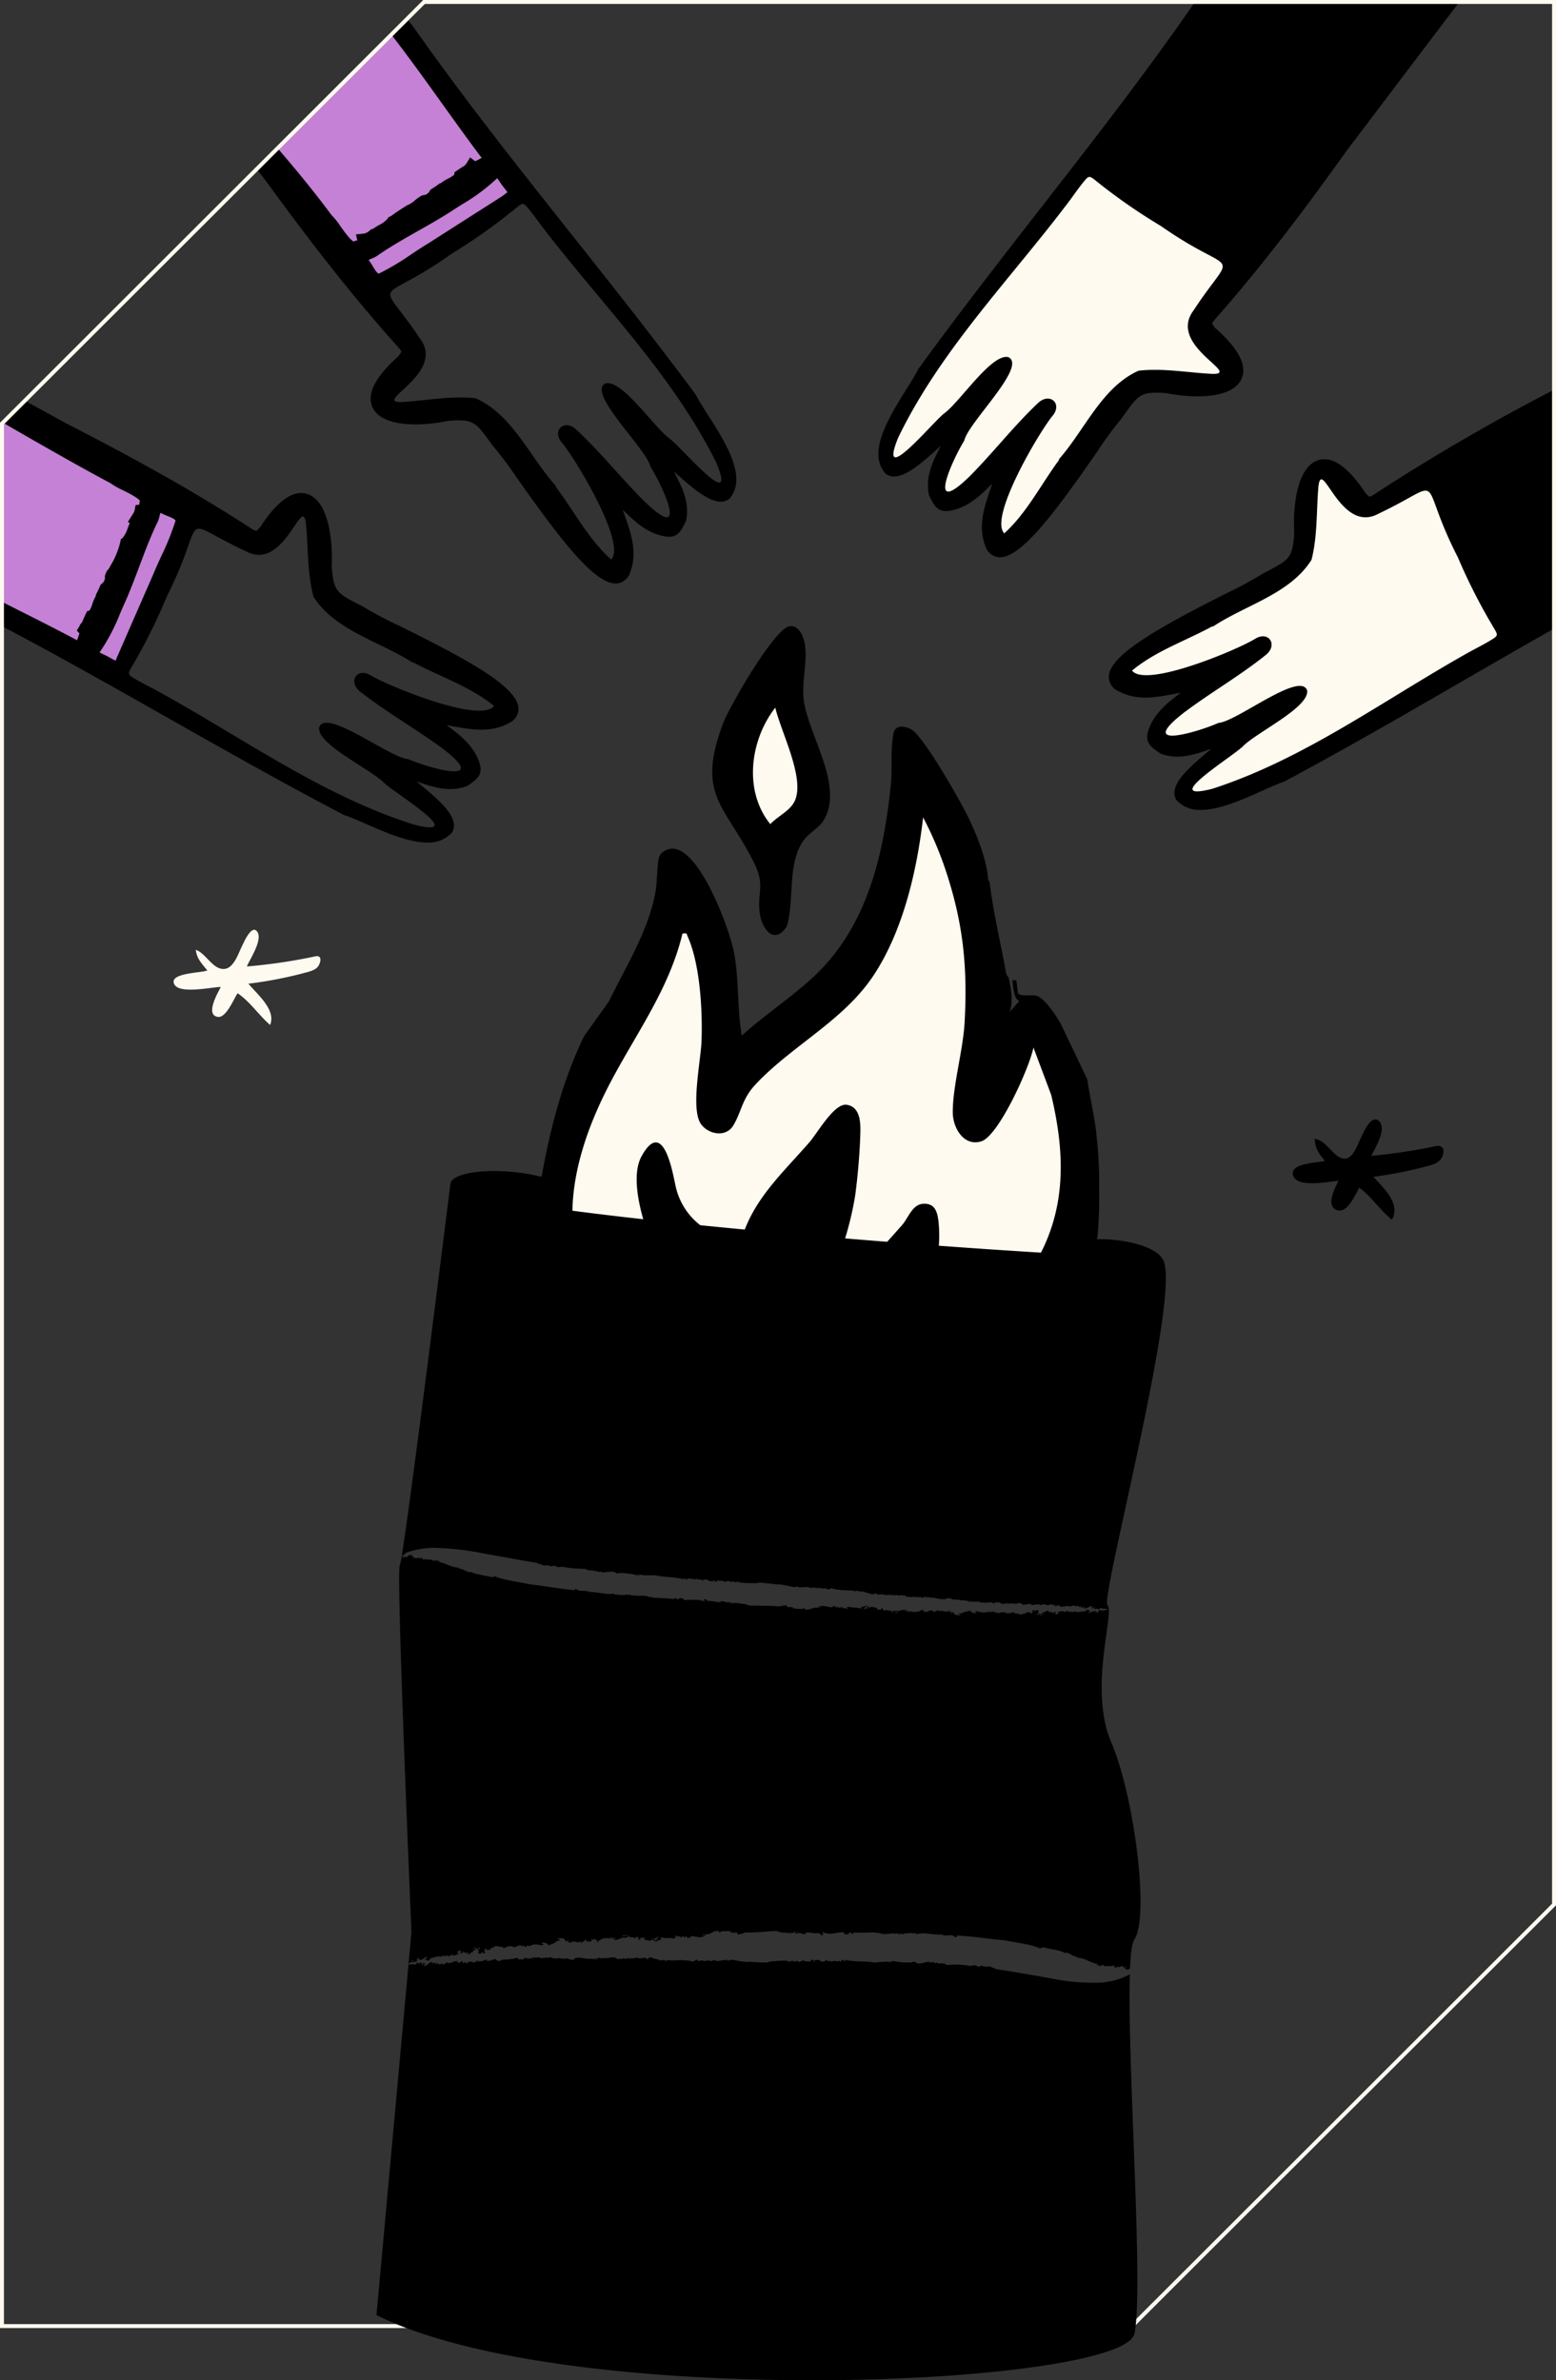
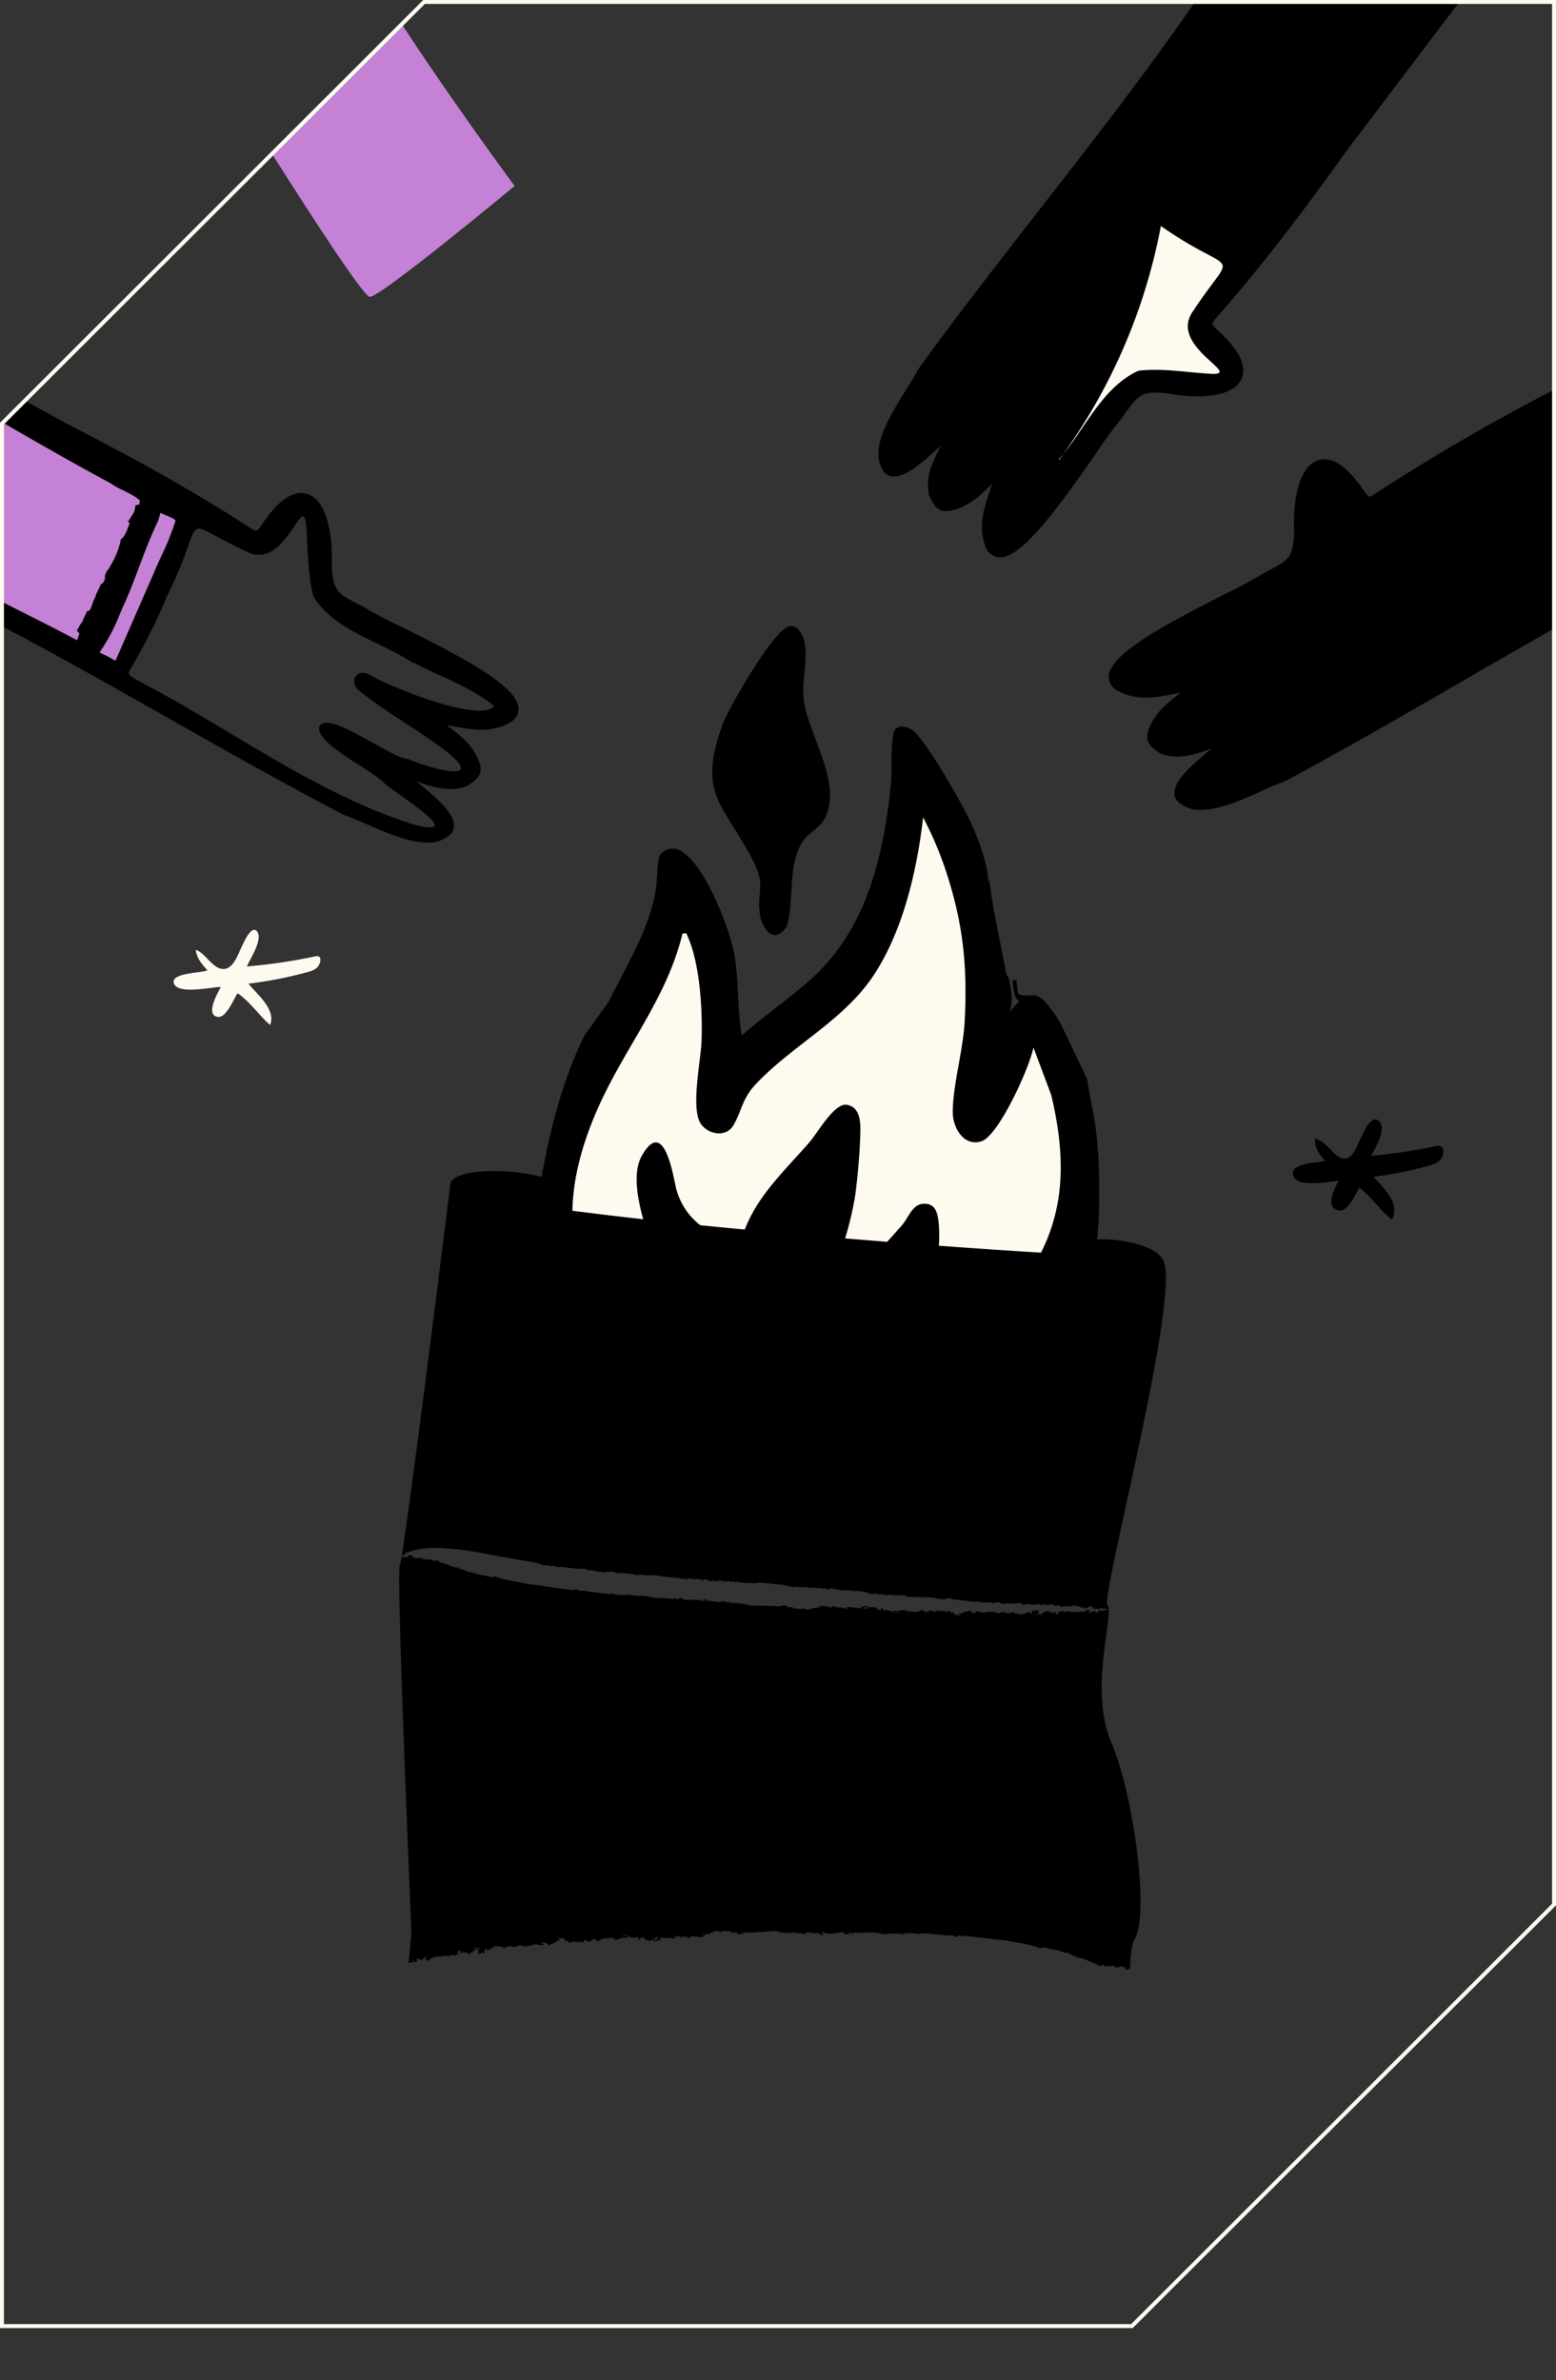
<svg xmlns="http://www.w3.org/2000/svg" id="Raggruppa_1784" data-name="Raggruppa 1784" width="395" height="604.267" viewBox="0 0 395 604.267">
  <rect x="0" y="0" width="395" height="604.267" fill="#333333" stroke="none" />
  <defs>
    <clipPath id="clip-path">
      <rect id="Rettangolo_1631" data-name="Rettangolo 1631" width="395" height="604.267" fill="none" />
    </clipPath>
  </defs>
  <g id="Raggruppa_1788" data-name="Raggruppa 1788" clip-path="url(#clip-path)">
    <path id="Tracciato_4746" data-name="Tracciato 4746" d="M80.071,242.779a141.248,141.248,0,0,1-17.4,2.573c.715-1.813,4.347-7.113,2.461-9.026-1.393-1.413-3.2,2.849-3.729,3.911-.935,1.866-2.106,5.806-4.729,5.752-2.766-.057-4.447-4-6.964-4.868.152,1.863,1.233,3.2,2.358,4.556l.282.34.28.342c-1.5.668-9.645.576-8.441,3.4,1.177,2.763,9.613.793,11.858.793-.7,1.383-4.075,7.126-.741,7.6,2.124.3,4.061-4.614,5-6.007,3.233,2.177,5.334,5.528,8.257,8.046,1.62-3.869-3.412-7.894-5.5-10.467a105.272,105.272,0,0,0,13.59-2.571c1.21-.347,3.021-.641,3.926-1.613.732-.785,1.453-3.167-.5-2.763" fill="#fffaf0" />
    <path id="Tracciato_4747" data-name="Tracciato 4747" d="M364.677,291.429A141.248,141.248,0,0,1,347.28,294c.715-1.813,4.347-7.113,2.461-9.026-1.393-1.413-3.2,2.849-3.729,3.911-.935,1.866-2.106,5.806-4.729,5.752-2.766-.057-4.447-4-6.964-4.868.152,1.863,1.233,3.2,2.358,4.556l.282.34.28.342c-1.5.668-9.645.576-8.441,3.4,1.177,2.763,9.613.793,11.858.793-.7,1.383-4.075,7.126-.741,7.6,2.124.3,4.061-4.614,4.995-6.007,3.233,2.177,5.334,5.528,8.257,8.046,1.62-3.869-3.412-7.894-5.5-10.467a105.3,105.3,0,0,0,13.59-2.571c1.21-.347,3.021-.641,3.926-1.613.732-.785,1.453-3.167-.5-2.763" />
    <path id="Tracciato_4748" data-name="Tracciato 4748" d="M364.677,291.429A141.248,141.248,0,0,1,347.28,294c.715-1.813,4.347-7.113,2.461-9.026-1.393-1.413-3.2,2.849-3.729,3.911-.935,1.866-2.106,5.806-4.729,5.752-2.766-.057-4.447-4-6.964-4.868.152,1.863,1.233,3.2,2.358,4.556l.282.34.28.342c-1.5.668-9.645.576-8.441,3.4,1.177,2.763,9.613.793,11.858.793-.7,1.383-4.075,7.126-.741,7.6,2.124.3,4.061-4.614,4.995-6.007,3.233,2.177,5.334,5.528,8.257,8.046,1.62-3.869-3.412-7.894-5.5-10.467a105.3,105.3,0,0,0,13.59-2.571c1.21-.347,3.021-.641,3.926-1.613C365.912,293.407,366.633,291.025,364.677,291.429Z" fill="none" stroke="#000" stroke-miterlimit="10" stroke-width="1" />
    <path id="Tracciato_4749" data-name="Tracciato 4749" d="M200.236,159.034c2.531-.648,3.794,2.686,4.087,4.519.711,4.457-.831,9.21-.315,13.911.986,8.972,10.568,22.127,4.958,30.989-1,1.581-3.475,2.986-4.722,4.571-4.529,5.757-2.484,15.418-4.507,22.147-3.223,4.914-6.321.625-6.865-3.283-.762-5.474,1.568-6.878-1.572-13.116-7.249-14.4-14.642-16.835-7.741-35.152,1.566-4.156,12.744-23.58,16.677-24.586" />
-     <path id="Tracciato_4750" data-name="Tracciato 4750" d="M196.808,179.636c-6.378,8.19-8.139,21.085-1.268,29.581,2-2.169,5.34-3.442,6.394-6.309,2.189-5.957-3.7-17.157-5.126-23.272" fill="#fffaf0" />
    <path id="Tracciato_4751" data-name="Tracciato 4751" d="M3.6,104.735.5,107.982V155.3c12.827,7.228,26.682,14.759,27.921,14.285,2.35-.9,19.386-42.066,19.386-42.066S24.778,116.458,3.6,104.735" fill="#c481d5" fill-rule="evenodd" />
    <path id="Tracciato_4752" data-name="Tracciato 4752" d="M101.411,158.886A94.014,94.014,0,0,1,92.69,154.3l-.214-.138c-.565-.3-1.1-.573-1.6-.832-5.25-2.719-6.215-3.219-6.663-9.495.343-7.494-1.074-16.781-6.2-18.424-3.577-1.148-7.6,1.684-11.961,8.415-.719.795-.967.924-1.037.941a4.188,4.188,0,0,1-1.451-.737C47.1,123.307,29.711,114.1,16.444,107.294c-1.953-1.086-5.778-3.186-10.4-5.717L.5,106.848v.31c11.054,6.423,21.818,12.485,27.513,15.477a18.1,18.1,0,0,0,3.141,1.791c1.223.608,4.044,2.009,4.394,2.788l-.139.251-.022.335a2.172,2.172,0,0,1-.043.336l-.915.084-.209,1.115a2.786,2.786,0,0,1-.387.99l-1.359,2.164.476.309c-.19.411-.362.854-.54,1.311a7.191,7.191,0,0,1-1.27,2.431l-.479.362-.1.594A20.837,20.837,0,0,1,28,143.683l-.294.544a1.881,1.881,0,0,1-.331.437l-.17.168-.109.212a6.206,6.206,0,0,0-.384.887l-.091.278.019.291a1.915,1.915,0,0,1-.733,1.635l-.369.305-.142.339c-.233.558-.517,1.161-.892,1.9l-.206.4.026.223a9.656,9.656,0,0,0-.879,2.016,7.688,7.688,0,0,1-.735,1.689l-.589.134-.315.646c-.339.695-.591,1.264-.8,1.789a2.4,2.4,0,0,1-.479.759l-.188.228-.1.226a2.8,2.8,0,0,1-.157.326l-.58.952.661.735c-.064.181-.127.373-.191.568a10.829,10.829,0,0,1-.435,1.182.457.457,0,0,1-.044-.033l-.207-.132c-5.013-2.67-10.167-5.264-15.153-7.772-1.206-.607-2.426-1.226-3.641-1.839v6.185c5.491,2.891,11.323,6.043,17.716,9.576,8.2,4.53,16.492,9.225,24.512,13.766,14.5,8.21,29.5,16.7,44.526,24.549l.23.1c1.419.461,3.325,1.294,5.344,2.177,5.04,2.2,10.891,4.762,15.636,4.762a7.929,7.929,0,0,0,6.2-2.455l.139-.156.093-.188c1.82-3.719-3.732-8.272-9.13-12.68l.5.165c3.836,1.27,7.8,2.585,12.158,1.034l.194-.069.508-.357c2.569-1.8,3.926-3.02,1.95-7.117-1.643-3.381-4.481-5.545-7.225-7.637l-.442-.338c.492.086.991.177,1.5.27,4.762.873,9.685,1.776,14.406-.856a3.982,3.982,0,0,0,2.317-3.654c-.18-5.64-13.792-12.832-30.218-20.966m-72,8.719c-.009.045-.019.085-.029.12a10.189,10.189,0,0,1-1.15-.588c-.227-.128-.448-.253-.661-.364l-.048-.028c-.3-.172-.665-.344-1.054-.522a10.561,10.561,0,0,1-1.192-.61l.095-.117a49.149,49.149,0,0,0,5.1-9.711c.452-1.045.9-2.091,1.389-3.148,1.279-2.92,2.415-5.938,3.513-8.856,1.342-3.57,2.73-7.26,4.375-10.74a6.831,6.831,0,0,0,.738-1.981c.066-.251.158-.6.253-.885a15.419,15.419,0,0,0,1.689.771c.748.305,1.96.8,2.139,1.209a65.38,65.38,0,0,1-3.6,8.988c-.737,1.607-1.5,3.269-2.167,4.908q-4.662,10.628-9.295,21.266ZM94.194,171.5c-3.546-2.226-5.97,1.55-2.769,4.065,6.716,5.294,14.168,9.448,21.027,14.533,12.266,9.4-3.565,4.907-8.857,2.6-4.644-.285-21-13.151-22.594-7.982-.4,4.358,13.062,10.506,16.51,14.039,2.708,2.6,21.7,14.063,7.787,10.648-23.836-7.462-44.383-22.621-66.245-34.487-1.457-.747-2.916-1.5-4.336-2.313-2.511-1.449-2.373-1.408-1.041-3.706a145.787,145.787,0,0,0,8.752-17.635c10.6-21.161,1.98-19.674,20.086-11.277,9.738,5.159,14.179-14.664,15.15-7.132.6,6.2.321,12.589,1.93,18.657,5.5,8.642,16.968,11.345,25.224,16.756l.063-.125c6.824,3.651,14.458,6.124,20.529,11.071-3.363,4.518-26.478-4.892-31.216-7.716" />
    <path id="Tracciato_4753" data-name="Tracciato 4753" d="M102,6.141,69.047,39.052c8.794,13.9,23.093,36.1,24.807,36.31,2.5.3,36.785-28.148,36.785-28.148S115.293,26.488,102,6.141" fill="#c481d5" fill-rule="evenodd" />
-     <path id="Tracciato_4754" data-name="Tracciato 4754" d="M179.652,105.235c-1.185-1.858-2.3-3.612-2.978-4.943l-.132-.213C166.464,86.454,155.755,72.957,145.4,59.9,132.2,43.27,118.555,26.069,106.1,8.458a44.566,44.566,0,0,0-2.77-3.647L99.348,8.788c4.4,5.686,8.609,11.545,12.712,17.273,3.25,4.537,6.611,9.228,10.026,13.767l.163.183.039.038a11.022,11.022,0,0,1-1.1.614c-.184.094-.365.186-.535.278l-1.313-.977-.853,1.417a2.483,2.483,0,0,1-.888.89c-.482.279-1,.617-1.644,1.062l-.59.411-.041.6a7.733,7.733,0,0,1-1.555.987,9.615,9.615,0,0,0-1.854,1.181l-.224.008-.367.266c-.674.487-1.227.861-1.738,1.176l-.3.182-.249.4a1.928,1.928,0,0,1-1.515,1l-.287.026-.258.131a9.945,9.945,0,0,0-1.659,1.173,6.765,6.765,0,0,1-1.608,1.1l-.286.087-.215.147c-.05.034-.1.069-.148.1-.928.555-1.877,1.176-3.027,1.986-.358.27-.663.48-.894.621l-.553.266-.227.38a7.424,7.424,0,0,1-2.189,1.6,17.26,17.26,0,0,0-1.585,1l-.23-.061-.6.516a2.837,2.837,0,0,1-1.658.719L90.36,59.5,90.7,61a2.277,2.277,0,0,1-.295.083l-.336.08-.217.168c-.824-.225-2.644-2.794-3.434-3.908A18.225,18.225,0,0,0,84.163,54.6c-4.342-5.845-8.978-11.506-13.694-16.967l-5.3,5.291c.672.865,1.345,1.729,2.011,2.581,8.807,12.094,20.6,27.849,33.734,42.439.812.925.953,1.232.965,1.328-.006.076-.1.341-.769,1.175-5.975,5.348-8.148,9.761-6.461,13.119,2.418,4.812,11.809,4.775,19.162,3.276,6.27-.529,6.912.346,10.413,5.113q.5.678,1.069,1.446l.169.191a93.412,93.412,0,0,1,5.882,7.907c10.294,14.562,19.294,26.631,24.93,26.629a3.912,3.912,0,0,0,.462-.027A3.994,3.994,0,0,0,160,145.225c1.862-5.051.207-9.776-1.394-14.344-.169-.485-.337-.963-.5-1.436l.4.384c2.493,2.387,5.071,4.856,8.668,5.955,4.352,1.318,5.346-.213,6.726-3.031l.273-.556.039-.2c.856-4.543-1.056-8.258-2.906-11.851l-.238-.464c5.19,4.649,10.547,9.433,13.94,7.054l.172-.12.132-.162c4.408-5.426-1.175-14.182-5.661-21.217M94.605,67.553A15.247,15.247,0,0,0,93.583,66c.263-.137.6-.283.835-.386a6.834,6.834,0,0,0,1.843-1.038c3.182-2.163,6.611-4.105,9.928-5.984,2.715-1.537,5.522-3.127,8.232-4.859.947-.629,1.91-1.237,2.873-1.845a49.119,49.119,0,0,0,8.8-6.538l.1-.111a10.491,10.491,0,0,1,.787,1.084c.236.356.463.693.679.959l.02.026c.147.2.31.4.477.615a10.422,10.422,0,0,1,.76,1.045l-.117.047-.269.135Q118.743,55.378,109,61.61c-1.552.934-3.077,1.946-4.551,2.923a65.26,65.26,0,0,1-8.32,4.946c-.431-.113-1.109-1.234-1.527-1.926m75.527,43.914c-4.024-2.859-12.184-15.207-16.427-14.136-4.86,2.379,10.385,16.541,11.385,21.084,3.1,4.872,9.992,19.815-1.2,9.154-6.085-5.989-11.343-12.707-17.614-18.522-2.98-2.773-6.335.207-3.587,3.365,3.524,4.244,16.4,25.622,12.459,29.644-5.829-5.231-9.454-12.391-14.118-18.566l.114-.082c-6.625-7.318-11.071-18.228-20.462-22.324-6.243-.65-12.508.619-18.731.983-7.59.208,11.305-7.251,4.7-16.071-11.1-16.588-11.234-7.844,8.029-21.591a145.735,145.735,0,0,0,16.068-11.377c2.063-1.672,2-1.8,3.821.454,1.029,1.276,1.994,2.6,2.958,3.925,15.109,19.76,33.268,37.71,44.332,60.1,5.528,13.219-8.738-3.772-11.726-6.044" />
    <path id="Tracciato_4755" data-name="Tracciato 4755" d="M303.333.5c-.261.364-.458.656-.573.852-6.178,8.909-13.05,18.3-21.622,29.553-5.679,7.453-11.534,14.976-17.2,22.251C253.705,66.305,243.121,79.9,233.169,93.62l-.13.214c-.663,1.336-1.766,3.1-2.933,4.97-4.421,7.076-9.923,15.883-5.465,21.268l.133.162.173.119c3.411,2.34,8.728-2.485,13.874-7.183q-.115.232-.233.466c-1.817,3.61-3.693,7.342-2.8,11.877l.04.2.279.553c1.407,2.805,2.413,4.328,6.756,2.968,3.585-1.132,6.141-3.624,8.612-6.035.132-.13.265-.259.4-.388-.156.476-.32.957-.485,1.443-1.558,4.583-3.169,9.322-1.253,14.376a3.979,3.979,0,0,0,3.277,2.824,3.735,3.735,0,0,0,.426.024c5.635,0,14.541-12.174,24.721-26.863a93.85,93.85,0,0,1,5.806-7.958l.168-.192c.377-.515.726-1,1.054-1.455,3.454-4.8,4.09-5.68,10.366-5.21,7.364,1.432,16.759,1.383,19.132-3.452,1.655-3.373-.56-7.767-6.583-13.058-.682-.829-.773-1.093-.779-1.165.01-.1.148-.409.94-1.328,13-14.715,24.653-30.582,33.321-42.72,1.9-2.481,6.288-8.283,11.175-14.746,6.473-8.56,13.7-18.114,17.321-22.833Z" />
-     <path id="Tracciato_4756" data-name="Tracciato 4756" d="M302.927,78.891c-6.523,8.882,12.44,16.164,4.848,16.027-6.225-.307-12.5-1.517-18.739-.809-9.352,4.182-13.7,15.133-20.254,22.512l.114.08c-4.606,6.219-8.165,13.412-13.945,18.7-3.98-3.985,8.7-25.481,12.184-29.757,2.719-3.184-.664-6.133-3.618-3.332-6.217,5.872-11.413,12.639-17.443,18.684-11.093,10.764-4.335-4.242-1.285-9.142.959-4.553,16.071-18.855,11.19-21.189-4.253-1.032-12.3,11.391-16.3,14.287-2.966,2.3-17.076,19.422-11.669,6.152,10.857-22.495,28.849-40.612,43.774-60.511.952-1.332,1.9-2.667,2.921-3.952,1.8-2.273,1.739-2.143,3.818-.49A145.648,145.648,0,0,0,294.7,57.376c19.39,13.568,19.175,4.826,8.229,21.515" fill="#fffaf0" fill-rule="evenodd" />
+     <path id="Tracciato_4756" data-name="Tracciato 4756" d="M302.927,78.891c-6.523,8.882,12.44,16.164,4.848,16.027-6.225-.307-12.5-1.517-18.739-.809-9.352,4.182-13.7,15.133-20.254,22.512l.114.08A145.648,145.648,0,0,0,294.7,57.376c19.39,13.568,19.175,4.826,8.229,21.515" fill="#fffaf0" fill-rule="evenodd" />
    <path id="Tracciato_4757" data-name="Tracciato 4757" d="M394.5,98.938a522.836,522.836,0,0,0-45.374,26.382,4.57,4.57,0,0,1-1.453.761c-.075-.017-.324-.143-1.052-.931-4.42-6.691-8.47-9.48-12.037-8.305-5.113,1.69-6.445,10.99-6.033,18.481-.391,6.28-1.352,6.789-6.577,9.557-.495.263-1.024.542-1.585.845l-.214.14a93.657,93.657,0,0,1-8.679,4.666c-16.349,8.285-29.892,15.6-30.019,21.243a3.992,3.992,0,0,0,2.369,3.644c4.726,2.577,9.639,1.628,14.393.712.5-.1,1-.193,1.494-.284l-.438.341c-2.726,2.118-5.544,4.309-7.156,7.709-1.936,4.111-.568,5.317,2.017,7.094l.511.353.2.067c4.369,1.509,8.324.159,12.148-1.147l.494-.168c-5.357,4.457-10.866,9.061-9.011,12.763l.094.187.142.155a7.874,7.874,0,0,0,6.1,2.4c4.765,0,10.649-2.637,15.71-4.907,2.011-.9,3.91-1.752,5.324-2.226l.231-.1c14.95-7.986,29.866-16.613,44.291-24.957,7.929-4.586,15.98-9.237,24.111-13.83Z" />
-     <path id="Tracciato_4758" data-name="Tracciato 4758" d="M378.007,162.785c-1.412.832-2.864,1.593-4.314,2.354-21.751,12.067-42.157,27.416-65.924,35.1-13.883,3.544,5-8.094,7.689-10.719,3.415-3.564,16.82-9.837,16.38-14.191-1.646-5.155-17.879,7.863-22.52,8.191-5.271,2.351-21.059,7-8.881-2.523,6.812-5.148,14.226-9.37,20.893-14.726,3.177-2.544.718-6.3-2.807-4.039-4.712,2.867-27.739,12.491-31.143,8,6.024-5,13.636-7.547,20.425-11.261l.065.125c8.205-5.487,19.647-8.3,25.068-16.989,1.553-6.082,1.211-12.465,1.757-18.674.9-7.54,5.526,12.241,15.215,6.992,18.028-8.564,9.4-9.971,20.19,11.091a145.676,145.676,0,0,0,8.914,17.553c1.353,2.285,1.491,2.243-1.007,3.715" fill="#fffaf0" fill-rule="evenodd" />
    <path id="Tracciato_4759" data-name="Tracciato 4759" d="M107.646.5H394.5V483.482L287.354,590.5H.5V107.518Z" fill="none" stroke="#fffaf0" stroke-miterlimit="10" stroke-width="1" />
    <path id="Tracciato_4760" data-name="Tracciato 4760" d="M281.128,407.5c-1.886-1.706,19.638-82.064,13.833-88.072-1.138-2.123-6.123-4.1-12.259-4.682a35.58,35.58,0,0,0-4.268-.149c.05-.151.11-.3.16-.449a115.486,115.486,0,0,0,.43-11.955,112.865,112.865,0,0,0-1.01-16.783c-.61-3.836-1.433-7.623-2.025-11.453l-6.722-14.077c-1.089-1.924-4.043-6.511-6.16-7.088-1.408-.383-3.959.365-4.711-.705l-.379-3.232a2.828,2.828,0,0,1-.991-.115c.172,2.3.342,4.577,1.7,5.422l-2.406,2.714c.951-2.927.345-5.831-.287-8.738a2.724,2.724,0,0,1-.7-1.452c-1.381-7.73-3.271-15.4-4.168-23.207-.087.092-.17.188-.258.28-.37-5.393-2.632-11.012-4.907-15.872-1.9-4.052-11.47-20.9-14.631-22.7-1.568-.893-4.07-1.3-4.531.948-.89,4.343-.245,8.815-.7,13.155-1.9,18.278-6.162,36.487-20.106,49.14-5.6,5.079-12.1,9.4-17.735,14.467-1.206-6.988-.644-14.216-1.992-21.2-1.167-6.038-8.443-25.648-15.324-26.262-1.28-.114-3.257.787-3.647,2.109-.567,1.922-.465,6.535-1,9.241-1.967,10.018-7.371,18.4-11.744,27.4l-6.35,8.91c-5.446,11.33-8.561,23.379-10.749,35.663a47.664,47.664,0,0,0-7.3-1.241c-8.517-.808-15.613.555-15.85,3.044a1.393,1.393,0,0,0,.015.193c-.013-.016-.031-.032-.044-.048,0,0-9.75,78.5-12.294,94a1.459,1.459,0,0,0,.7.028c-.269-.186.335-.395.54-.611l-.688.291a1.859,1.859,0,0,1,.688-.291,20.99,20.99,0,0,1,8.263-1.133,73.159,73.159,0,0,1,11.187,1.361l9.512,1.714,4.116.708s.96.569,1.06.2c-.183.188.29.38.794.455a3.693,3.693,0,0,1,1.349.034.074.074,0,0,0-.058.052c.4.2.922-.024,1.384-.036l.449.285a3.532,3.532,0,0,0,1.316-.032,29.9,29.9,0,0,0,6,.534c.292.42,1.667.4,2.3.48l.023.2.5-.187c-.1.126.468.22.7.356l.108-.178c-.12.232.753-.157.586.288a24.73,24.73,0,0,1,2.8-.252.518.518,0,0,1,.323-.017l-.323.017c-.082.039-.119.1-.209.136,1.034-.246.606.594,1.695.225h-.009l.068-.02-.059.021a19.807,19.807,0,0,1,4.685.556,3.528,3.528,0,0,0,.73-.061l-.858-.254,1.193.205-.138.041a26.972,26.972,0,0,0,3.567.06c2.294.531,5.114.447,7.206,1.029l.276-.384c.1.119,0,.3.363.444a.5.5,0,0,0,.531-.359l.466.263c.149-.395,1.363.348,1.719-.11a1.5,1.5,0,0,0,1.194.2c.188.046-.193.309.4.284-.06-.333.23-.17.647-.295.454.017.643.363,1.107.325l-.208.062a2.585,2.585,0,0,0,1.241-.019c.15-.1-.349-.2-.072-.28.162.152.524.3.11.421.3.109.9.03.88-.163l-.3-.111,1.975.215c-.4.018.106.12.153.207.241-.225.963-.238,1.1-.28l.271.272.1-.094c-.005-.019.006-.039.058-.054l-.058.054c.005.031.058.065.092.086l.558-.166a1.072,1.072,0,0,0,1,.205l-.293-.165c.258.024.665.254.966.064-.138.042-.023.107-.1.182a18.328,18.328,0,0,0,3.484.166l-.068.022a4.524,4.524,0,0,0,1.66-.144c1.219.09,3.194.3,4.717.5l.3-.189.026.194c1.427.024,2.873.6,4.164.667l-.028-.193c.538.242.615-.133.736.233.917-.022,1.635-.036,2.564-.111-.044.215.547.189.85.3.612-.433.756.127,1.509-.048l-.139.042c.454.016.661-.047.986-.043l-.022.107c.686.146.789-.034,1.3.014.432.123-.113.235.6.274.09-.127.566-.219.845-.3-.282-.217.572.382,1.069.183l-.151.1.649.042a.13.13,0,0,0-.079.04c.729-.069.676.2,1.672.1l-.139.042c.9.031,2.006.051,2.7.145l-.022.106,1.078-.173-.164.149.641.057c-.127-.011-.138.042-.079.076.841-.306,1.476.408,2.521.395l-.141.042c.156.2.688.144,1.049.285.031-.16.33-.353.724-.373l-.3.192.453.013-.07.021c-.042.214.385.035.549.184.651.005-.282-.214.23-.169-.114.235,1.053-.071,1.244.273l1.448-.09-.092.128a1.36,1.36,0,0,1,.869-.118c.127.012-.326,0-.4.075.605.216,1.467-.2,1.659.14.383.033.416-.128.367-.215.086.226.952.108,1.394.172l-.229.174a1.317,1.317,0,0,1,.672.021.566.566,0,0,0,.243-.055c-.036.066-.129.069-.243.055-.145.012-.29.019-.31.118a12.372,12.372,0,0,0,1.8.089c-.028-.015.008-.051.022-.079-.043-.013-.093-.023-.13-.038.139-.017.146.006.13.038a9.643,9.643,0,0,0,2.514.035c-.206.066-.787.047-.364.217.843-.016.432-.239,1.162-.319.107.117-.474.1-.121.291l.69-.222-.041.215c1.649-.183,3.351.8,4.734.284l-.08-.278c.522.334,1.092.044,1.467.476l.147-.1.217.233.313-.307-.037.215.372-.088c.016-.023.058-.038.166-.04l-.166.04c-.034.045.052.115,0,.167.821-.274.6.258,1.416.037-.07.023-.207.069-.148.1.874-.2,1,.166,1.919.109l-.157.154a3.249,3.249,0,0,0,.9,0l-.169-.146.476.245.342-.117-.02.107c.992-.134.446.055,1.436-.083-.137.047-.223.181.025.246.2-.071.893.044,1.355-.017-.2.019-.016.108.044.139.256.011.536-.139.426-.252l-.384-.019c.544-.192.349.234.936.182-.032-.193-.032-.193.418-.2l-.331.067c.094.222,1.226-.024.6.246.367.126.589-.054.913-.065l-.3-.151,1.536.063c-.018.109-.153.158-.1.242l.332-.07-.137.049c.782.382,1.328-.277,2.1.16l-.035-.191.05.083c.243-.131.534.064.638-.094.02.2.846.055,1.284.16.149-.159.216-.186.669-.2.624.126.676.208.9.485a10.009,10.009,0,0,1,2.152-.243c.008-.054.107.167-.283.21.681.212,1.321-.3,2.245.009l-.041-.189c.64.007-.114.4.675.253l-.107-.165a6.171,6.171,0,0,1,.948-.044c.008-.009.008-.016.02-.024l.575.035-.6-.011c-.176.175.57.073.183.223l.392-.049-.006.054c.323-.023.586-.074.471-.184l.3.139.092-.244c.446.027.108.163.541.3l.4-.164-.008.054.466-.135c-.4.109-.556.381-.184.489.392-.055.488-.353.99-.245-.849.136.879.163.08.434a15.27,15.27,0,0,0,2.215-.326c-.182.546,1.093-.045,1.47,0-.315-.021-.31-.076-.048-.134l.1.27,1.1-.1c-.525.118.174.189.1.325l.733-.31a4.35,4.35,0,0,1-.42.388c.069.1.245.054.429-.008,0-.025.049-.033.113-.04a2.084,2.084,0,0,1,.239-.072c-.006.058-.137.063-.239.072l-.113.04c0,.008,0,.015.019.028l.709-.038c.119.107-.662.228-.22.3a1.346,1.346,0,0,0,.59-.148c-.065.031-.071.084-.137.113.657-.18,1.086-.74,1.956-.439-.711.1-.334.2-.609.427.524-.125.182.129.434.177l.1-.412c.638.036.1.323.285.454.187-.082.748-.011.618-.177.114.042.535.038.15.207.634.09.593-.208.73-.321,1.068.321.707.008,1.84.29-.2.145-1,.5-1.362.185-.208.2.219.538.684.332a1.4,1.4,0,0,1-.716.105c-.054-.136.1-.412-.683-.333-.66.237.276.617-1.011.6l-.124-.05c.193-.034.386-.012.524-.126.154-.33-.586.1-.371-.2-.7-.115-1.056.358-1.641.4-.553-.282.668-.291.3-.5l-.519.071c.848-.162-.3-.291-.093-.432-.16.388-.709.045-.425.446-.972.1-2.422.444-2.957-.01-.343.2.376.1-.218.249a6.874,6.874,0,0,0-1.537-.089c.148-.163.024-.217-.3-.19-.073.081-.022.217-.606.245.013-.109-.178-.137-.233-.217-.2,0-.285.065-.276.134l.246.137c-.152-.014-.24-.076-.246-.137l-.24-.135-.537.218.005-.055c-.78.056-.092.246.156.354h-.39c.426.244-.613.3-.939.327.393-.055.228-.3.444-.49.011-.108-.449-.027-.572-.081-.46.081.109.162.03.3l-.5-.109.134-.055a1.489,1.489,0,0,0-.747-.22c-.272.106.36.222.16.3.085-.19-.871-.285-.33-.495-.049-.135-.5-.115-.576-.035.422.25-1.375.173-.716.588-.11-.163-.732.182-.861.181.035.1.082.145.243.173a.394.394,0,0,1,.161-.042c-.005-.136.508.026.756-.116-.115.193-.492.091-.756.116a.113.113,0,0,0,.022.065l-.183-.023a.192.192,0,0,0-.081.074l.428.194c-.57-.087-.753-.172-.72-.443-.65.045-.211.132-.869.233.271-.131.183-.16.009-.17a.622.622,0,0,1-.406-.023,3.969,3.969,0,0,0,.406.023,3.319,3.319,0,0,1,.887-.28c-.842.016-.447-.552-.122-.574-.318-.031-.488-.223-.88-.175l-.3.323-.153-.3c-.251-.057-.652.045-.6.181.689.152-.41.67-.228.755-.141-.113-.032-.285-.287-.289.111-.045.142-.125.024-.18-.513.143-.85-.1-.872.235l.323.023-.328.019c0-.017,0-.028,0-.042l-.255-.019c.244.115-.15.16-.226.238l-.175-.14-.474.307.043.008-.137.051.094-.059a8.527,8.527,0,0,1-1.593-.3l-.213.13c-.115-.112-.067-.437-.523-.427-.107.3-1.043.071-1.158.42-.257-.472-1.048.071-.907-.442-.592.06-1.364.031-1.42.41l.04-.271c-.027.18-.4.039-.613.041,0,.042-.039.1-.132.176-.044-.14.025-.174.132-.176.02-.224-1.091.023-1.076-.413-.524.029-.241.288-.128.4a1.6,1.6,0,0,0-1.27-.17c-.137.049-.79.073-.874.2l.229.174-.581-.408c-.177.309-.666-.143-1.25-.069-.13.055-.288.09-.035,0l.035,0c.084-.031.157-.074.111-.1l-.651.019c-.165.208.46.351.374.484-.98.024-1.806-.459-1.632-.721a2.067,2.067,0,0,1-.884.249l.245.069c-.949-.138-1.05.463-2.354.488-.038.216.753.157.458.357a3.119,3.119,0,0,1-1.592-.185c.44-.3-.537-.28-.231-.533-.513-.035-.306.253-.652.366.138-.046.078-.431.036-.571l-.9-.059c-.08.077.158.2-.108.239a.826.826,0,0,0-.688-.142c.008.027-.009.056-.083.092-.007-.046.027-.073.083-.092-.039-.1-.551-.142-.746-.2-.2.014-.513.318-.66.062.187.042.206-.066.334-.057l-.554-.176c.407.275-1.075.193-.521.37a.941.941,0,0,1-.789.051c.385.029.157-.151.235-.228a7.072,7.072,0,0,0-1.1-.052c-.472.1-.158.153-.06.322l-.9-.065c-.407.08.483.2-.179.26.237-.116-.236-.49-.651-.481a.4.4,0,0,1-.245.056.543.543,0,0,1,.245-.056c.109-.077.062-.192.355-.033.081-.076.032-.161-.146-.257-.691.218-.9.638-2.126.568-.522.067-1.025-.31-1.165,0v.015l.308.051-.474.1c.146-.045.163-.1.166-.148l-.007,0,.008-.013a.158.158,0,0,1,0-.039l-.849.013c.1-.182.642.051.612-.142-.759-.113-.791.045-1.272-.159.326,0,.77.065.682-.16a6.814,6.814,0,0,0-1.786.149c-.052.048-.021.112.053.163a12.473,12.473,0,0,0-1.635-.078l-.238.225c.775.367.8-.1,1.469.152-.241.224-1.039-.034-1.443.041-.016-.246-.381-.386-.557-.484a3.457,3.457,0,0,1-1.26-.218c-.415.127.5.1-.169.2-1.048.017.133-1-.963-.412l.086.225c-.314-.055-1.014-.145-.988.05.193-.311-.837-.047-.27-.27l-.012.054c.188.043.209-.064.288-.139-.123-.367-.863-.241-1.354-.393.059.032.2-.01.269-.031-.69-.143-.28.086-1.011.155-.091.128.182-.256-.35-.2-.475.091.01.244-.089.426h0a.94.94,0,0,1,.61-.133,1.044,1.044,0,0,1-.61.133l0,0v0c-.151-.011-.309-.039-.511-.045l-.124.289c.092-.128-.3-.11-.639-.059.543-.113.6-.381.92-.68.233.131.454.014.475-.092-.864-.243-1.192.408-1.708.061.024.184-.09.231.309.367-.155-.024-.324.134-.616.178l.139-.041c-.711-.066-1.327-.328-1.825-.119-.013.024-.04.047-.115.051a.594.594,0,0,1,.115-.051c.019-.039,0-.087.045-.1-.757-.126-.453-.016-1.128.084l.361-.157c-.212-.238-.592.026-.907-.03-.23.17.211.239.259.324-.186-.043-.462.339-.79.036.186.044.443.07.464-.038a6,6,0,0,0-1.29-.066l.359-.159c-.613-.164-.548.108-1.044.065l0,.006c.121.065.343.138.085.168-.092-.072-.094-.125-.085-.168l-.01-.005h.013c.023-.087.1-.135-.362-.2l-.1.182c-.559-.135-.046-.088-.444-.37a2.593,2.593,0,0,0-1.181.352c-.4-.284-1.2-.2-1.734-.437-.325,0-.556.165-.918.022.014.248-.535.059-.6.381.467.261.59-.327.766.072-.011.055-.523.005-.8.088l.138-.042c-1.571-.285-1.907.72-3.584.316-.036-.141.279-.083.172-.2-.559-.134-.37.211-.88.163l-2.312-.165c1.018-.2-.468-.263-.5-.4l-.241.222c-.418-.175.278-.082.045-.214l-.6.08-.049-.388a4.843,4.843,0,0,0-1.936.227c-2.234-.241-5.18-.165-7.444-.243-.848,0-.749-.481-1.384-.241.068-.022.021-.107.031-.161a16.527,16.527,0,0,1-2.348-.305c-.276.083.155.206.143.259-.244-.077-.4-.284-.863-.245.282.219-.692.207-1.076.17.277-.082.846,0,.764-.227a1.271,1.271,0,0,0-1.057.063l.231-.169c-1.066.117-.9-.387-2.046-.2-.091.129.445.07.351.2-1.136.137-2.07-.388-3.335-.263.07-.019.208-.061.152-.094l-.615-.015c.211-.019-.109-.179.018-.26-.037-.14-.313-.057-.569-.081-.438.232.62.468-.308.543.334-.349-.942-.171-.769-.373a39.206,39.206,0,0,0-4.042,0c-.026-.193-.328-.3-.353-.5l-.35.1.014-.053c-.49-.157-.86.054-.5.2.256.024.358-.157.57.081-.35-.2-1.067.116-1.4-.188.07-.021.011-.054.022-.107l-.452-.016.013.248c-1.72-.192-3.665-.274-5.025-.326-.69-.152-1.784-.233-1.934-.44a14.249,14.249,0,0,0-2.609-.049c-.35-.2-1.713.042-1.63-.332l-.56.159.022-.107c-.476.084-.242-.083-.7-.1l-.046.214c-.432-.129-1.375-.012-2.134-.149l.012-.053c-.326-.01-.421.115-.722,0l-.023-.2c-2.114.338-4.044-.434-6.286-.436-1.178-.589-2.14.119-3.266-.69-.428-.139-.719.233-.136.283-3.827-.308-8-1.131-11.89-1.561-2.836-.614-6.528-1.086-8.191-1.819-.087.065.15.168.262.246-.6-.035-.262-.246-.3-.336a4.378,4.378,0,0,0-1.1.059l.222.154c-1.989-.557-4.168-.672-5.831-1.479l-.051.156c-1.26-.2-1.744-.987-3.26-.961.223-.1.707.047.45-.194-2.065-.09-3.141-1.122-5.385-1.53a.472.472,0,0,0,.5-.194l-.842-.006c-.346-.2.392-.013.3-.187-.8-.22-.331.345-1.185.115.05-.268-.8-.2-.909-.309-.131-.006-.291.205-.53.086-.195.017.265-.043.145-.1-.428,0-.857-.007-1.284.014.083-.134-.493-.167.034-.272-.343-.38-.992.231-1.141-.167l-.727.212c-.246-.156.13,0,.141-.167l-.584.044c.007-.107.086-.306-.24-.259-.523.093.375.19-.334.16-.324.055.272-.3.66-.2-.17-.053-.341-.1-.512-.137l.131-.009c-.129-.046.084-.306-.513-.236l.2-.04c-.757-.132-.9.347-1.188.531a.459.459,0,0,1,.071.061l-.209,0a.427.427,0,0,0,.138-.056,1.035,1.035,0,0,0-.648-.156l-.06.362c.06-.253-.517.116-.457-.026l.391-.1c-.623-.134.026-.56-.457-.634a15.129,15.129,0,0,1-.523,2.55c-.987,1.27,2.961,93.145,2.961,93.145l-.735,8.039c.281-.253.849-.608,1.221-.3.171-.286-.346-.676-.777-.339a1.132,1.132,0,0,1,.713-.238c.085.17-.006.554.775.341.626-.4-.42-.773.908-.933l.139.049c-.193.072-.4.07-.512.238-.087.457.58-.212.426.219.739.054,1.007-.619,1.6-.76.627.294-.625.477-.2.7l.518-.166c-.836.331.365.341.185.556.084-.534.718-.156.344-.646.977-.257,2.4-.91,3.037-.382.313-.306-.407-.087.174-.358a5.674,5.674,0,0,0,1.6-.086c-.121.234.017.29.345.212.061-.116-.018-.289.576-.4.008.145.208.157.28.256.206-.026.28-.122.258-.212l-.278-.15c.159,0,.261.07.278.15l.272.147.511-.357,0,.073c.791-.173.05-.336-.223-.448l.4-.05c-.482-.267.576-.474.907-.552-.394.124-.182.424-.369.7.007.144.466-.022.6.033.458-.166-.141-.2-.083-.391l.536.08-.128.089a1.324,1.324,0,0,0,.8.2c.262-.173-.408-.249-.215-.38-.054.262.942.269.423.613.074.173.535.09.6-.024-.475-.279,1.381-.4.635-.866.141.2.723-.331.856-.345a.272.272,0,0,0-.279-.2.333.333,0,0,1-.158.075c.028.18-.527.029-.759.248.087-.269.491-.182.759-.248a.2.2,0,0,0-.034-.082l.192.007a.22.22,0,0,0,.071-.107l-.473-.2c.6.045.8.135.814.5.662-.14.2-.2.856-.415-.257.207-.162.233.018.225a.52.52,0,0,1,.422-.02,3.444,3.444,0,0,0-.422.02,2.909,2.909,0,0,1-.866.48c.863-.125.549.675.22.744.332,0,.536.236.93.123l.255-.463.206.38c.265.043.661-.136.59-.311-.731-.122.315-.934.116-1.028.161.133.077.375.339.349-.107.073-.126.183,0,.241.5-.249.889.036.859-.413l-.334.006.333-.063c0,.023,0,.037,0,.057l.265-.006c-.268-.124.129-.23.195-.343l.2.166.441-.463-.045-.006.133-.084-.088.09a6.988,6.988,0,0,1,1.683.215l.2-.2c.135.136.132.572.6.506.068-.4,1.062-.213,1.132-.688.329.6,1.067-.214.993.481.6-.146,1.4-.2,1.4-.705l-.005.364c.005-.241.407-.1.625-.124a.434.434,0,0,1,.112-.245c.064.179,0,.234-.112.245.009.3,1.118-.149,1.159.431.535-.1.211-.409.08-.547a1.334,1.334,0,0,0,1.326.085c.135-.08.8-.184.874-.367l-.258-.206.648.478c.144-.431.7.116,1.293-.043.126-.087.285-.15.035-.009a.252.252,0,0,0-.035.009c-.084.051-.153.115-.1.141l.666-.094c.146-.3-.514-.418-.441-.6,1.005-.138,1.91.415,1.761.782a1.838,1.838,0,0,1,.88-.425l-.26-.066c.991.085,1.029-.732,2.367-.895.016-.291-.792-.131-.51-.426a2.548,2.548,0,0,1,1.66.08c-.422.443.582.317.294.685.531-.008.288-.368.632-.555-.137.076-.036.581.022.762l.928-.015c.075-.11-.183-.25.087-.328.092.165.543.217.723.117-.012-.035,0-.075.075-.131a.118.118,0,0,1-.075.131c.049.124.58.137.787.193.2-.038.495-.474.672-.149-.2-.036-.206.11-.338.11l.587.179c-.446-.325,1.087-.367.5-.545.147-.218.547-.222.807-.148-.4,0-.147.216-.22.326a5.629,5.629,0,0,0,1.131-.041c.476-.184.147-.219.031-.435l.93,0c.411-.144-.515-.223.16-.363-.233.178.288.629.714.575a.348.348,0,0,1,.247-.1.456.456,0,0,1-.247.1c-.106.114-.046.261-.362.079-.076.109-.018.217.174.328.69-.359.868-.938,2.135-.966.532-.14,1.082.311,1.2-.119a.067.067,0,0,1,0-.02l-.322-.037.481-.177c-.147.074-.16.149-.159.214l.007,0-.007.018a.232.232,0,0,1,0,.052l.872-.1c-.086.25-.664-.009-.617.247.79.078.809-.136,1.322.089-.336.031-.8-.012-.689.279.79.084,1.017-.239,1.826-.372.048-.069.012-.151-.069-.212a9.853,9.853,0,0,0,1.69-.055l.226-.322c-.828-.412-.817.2-1.525-.059.229-.322,1.073-.057,1.482-.2.037.327.424.477.614.59.675-.134.85.126,1.313.171.417-.208-.524-.084.158-.287,1.076-.123-.058,1.339,1.023.456l-.106-.292c.327.044,1.054.1,1.012-.16-.174.431.865-.018.3.333l.007-.073c-.2-.039-.209.1-.285.212.155.477.906.238,1.423.394-.062-.037-.2.033-.274.066.721.126.281-.139,1.028-.3.083-.179-.168.357.374.226.482-.166-.029-.324.059-.575h0a.819.819,0,0,1-.617.234.9.9,0,0,1,.617-.234l0,0v0c.157,0,.322.023.53.012l.105-.4c-.085.18.319.119.662.019-.551.2-.588.563-.9.99a.305.305,0,0,0-.481.168c.906.242,1.2-.656,1.751-.242-.039-.242.075-.316-.345-.459.161.017.323-.209.62-.295l-.14.068c.737.021,1.389.309,1.886-.013.012-.034.037-.067.114-.079a.583.583,0,0,1-.114.079c-.017.052,0,.115-.039.134.787.1.467-.022,1.153-.218l-.358.243c.234.3.606-.09.934-.045.224-.248-.235-.3-.291-.407.195.04.45-.494.811-.121-.195-.042-.461-.052-.475.093a4.846,4.846,0,0,0,1.332-.032l-.359.244c.643.161.557-.2,1.07-.184l0-.008c-.128-.075-.363-.152-.1-.215a.228.228,0,0,1,.1.215l.011.005-.013,0c-.018.118-.093.189.387.227l.093-.252c.585.127.055.112.483.451.6-.017.911-.442,1.189-.579.429.341,1.246.148,1.814.42.334-.026.559-.272.942-.115-.032-.329.546-.129.59-.562-.5-.3-.583.49-.793-.026.007-.073.537-.055.815-.191l-.139.068c1.634.234,1.908-1.135,3.66-.754.048.184-.281.136-.162.286.583.126.364-.315.893-.3l2.387,0c-1.031.367.5.306.548.489l.232-.318c.442.194-.281.135-.031.289l.615-.163.078.511a4.018,4.018,0,0,0,1.973-.482c2.312.111,5.334-.264,7.666-.372.872-.081.805.57,1.44.191-.069.036-.013.145-.02.217a13.2,13.2,0,0,1,2.434.187c.278-.135-.174-.259-.165-.331.256.08.428.34.9.245-.306-.264.7-.339,1.093-.327-.278.136-.868.081-.768.374.576.2.73-.013,1.081-.183l-.225.247c1.087-.256.951.43,2.116.068.085-.18-.461-.052-.375-.231,1.158-.288,2.156.324,3.446.039-.07.033-.209.1-.149.14l.634-.038c-.216.045.124.228,0,.347.048.184.326.047.591.056.433-.35-.671-.566.278-.752-.319.5.98.14.817.425,1.578.122,2.623-.316,4.154-.375.04.254.36.374.4.63l.352-.171-.01.072c.516.164.881-.152.5-.309-.266-.009-.358.241-.593-.056.374.232,1.09-.253,1.45.12-.07.035-.008.073-.015.145l.466-.02-.031-.329c1.785.1,3.792.024,5.2-.028.721.138,1.854.146,2.023.408a11.462,11.462,0,0,0,2.694-.17c.373.234,1.766-.209,1.7.3l.569-.261-.017.145c.487-.155.255.088.727.074l.036-.288c.454.135,1.42-.111,2.214.012l-.01.072c.338-.015.43-.19.747-.064l.034.258c2.17-.635,4.206.23,6.53.052,1.241.684,2.217-.336,3.411.654.449.152.74-.366.133-.387,3.986.108,8.34.9,12.4,1.2,2.954.632,6.808,1.025,8.521,1.908.093-.091-.151-.214-.265-.311.625.012.265.311.3.428a3.684,3.684,0,0,0,1.156-.142l-.226-.191c2.062.627,4.318.658,5.991,1.624l.059-.209c1.284.187,1.753,1.2,3.3,1.064-.23.143-.721-.015-.465.287,2.1-.023,3.18,1.272,5.49,1.616-.317-.053-.411.2-.492.3l.858-.068c.367.235-.4.053-.291.276.832.22.312-.487,1.2-.266-.026.36.836.193.957.318.135-.007.271-.3.528-.173.2-.044-.263.087-.134.153.437-.047.874-.084,1.3-.167-.063.188.531.161.01.365.418.458.974-.426,1.2.075l.7-.38c.287.169-.133.023-.108.239l.591-.14c.018.139-.017.415.31.3.519-.2-.434-.191.306-.262.321-.124-.207.436-.635.366.19.045.377.071.566.1l-.135.034c.146.039-.013.414.6.225l-.2.086a.8.8,0,0,0,.842-.427c.171-3.8.514-6.381,1.1-7.236,3.889-5.664,0-36.326-5.863-50.04s.987-33.046-.987-34.832" />
-     <path id="Tracciato_4761" data-name="Tracciato 4761" d="M286.818,501.2a17.832,17.832,0,0,1-8.115,2.123,52.768,52.768,0,0,1-11.887-1.078c-3.737-.691-7.136-1.264-9.712-1.69l-4.206-.656s-.981-.688-1.084-.19c.187-.265-.3-.48-.813-.551-.47.236-.9.036-1.382.054a.091.091,0,0,0,.058-.073c-.415-.234-.944.1-1.417.153l-.462-.348a2.8,2.8,0,0,0-1.348.142,23.239,23.239,0,0,0-6.154-.239c-.313-.534-1.721-.4-2.368-.448l-.031-.257-.5.288c.092-.175-.489-.252-.73-.414l-.1.246c.113-.318-.764.273-.612-.333a20.578,20.578,0,0,1-2.854.573.426.426,0,0,1-.33.051l.33-.051c.081-.058.117-.145.207-.2-1.046.418-.65-.737-1.747-.151h.01l-.069.031.059-.032a15.892,15.892,0,0,1-4.831-.328,2.926,2.926,0,0,0-.744.147l.894.261-1.234-.166.138-.066a21.134,21.134,0,0,0-3.658.243c-2.388-.5-5.277-.124-7.465-.7l-.256.536c-.115-.149-.024-.4-.4-.558a.586.586,0,0,0-.52.528l-.5-.306c-.125.539-1.425-.336-1.758.306a1.238,1.238,0,0,0-1.241-.149c-.2-.043.177-.43-.431-.341.087.438-.223.248-.644.453-.466.02-.686-.422-1.16-.329l.209-.1a2.091,2.091,0,0,0-1.274.142c-.146.14.373.228.1.365-.178-.187-.56-.344-.143-.549-.317-.117-.932.044-.893.3l.319.12-2.044-.1c.4-.061-.118-.149-.172-.26-.232.32-.972.406-1.111.474l-.3-.337-.1.135c.006.026,0,.053-.056.078l.056-.078c-.007-.041-.064-.08-.1-.106l-.56.273a.909.909,0,0,0-1.042-.179l.312.192c-.267-.008-.7-.276-1,.006.14-.069.016-.145.094-.252a14.559,14.559,0,0,0-3.593.1l.069-.036a3.736,3.736,0,0,0-1.7.347c-1.259-.006-3.3-.108-4.884-.23l-.294.28L189.6,498c-1.468.1-2.994-.531-4.325-.5l.041.254c-.57-.272-.622.233-.772-.242-.941.115-1.679.2-2.627.387.03-.29-.576-.2-.9-.318-.6.632-.786-.1-1.547.2l.139-.068c-.466.021-.675.124-1.009.149l.014-.145c-.715-.13-.808.119-1.336.1-.452-.123.1-.323-.631-.309-.083.178-.565.344-.846.48.3.264-.615-.454-1.112-.143l.148-.14-.669.005a.149.149,0,0,0,.079-.062c-.744.16-.709-.2-1.724.022l.139-.068a26.231,26.231,0,0,1-2.786.061l.015-.144-1.094.332.157-.214-.661-.016c.131,0,.139-.068.076-.108-.84.486-1.546-.4-2.617-.287l.142-.069c-.176-.257-.717-.126-1.1-.281a.821.821,0,0,1-.712.565l.291-.284-.466.026.071-.034c.026-.289-.4-.01-.578-.193-.667.057.307.259-.222.248.1-.324-1.074.194-1.3-.246l-1.477.259.083-.179c-.278.139-.56.352-.88.24-.131,0,.334-.034.408-.14-.637-.227-1.486.414-1.711-.025-.4-.007-.414.211-.357.321-.107-.291-.985-.05-1.443-.093l.22-.253c-.181.138-.475.051-.69.037a.491.491,0,0,0-.244.1c.031-.09.126-.1.244-.1.148-.03.3-.053.307-.186a9.546,9.546,0,0,0-1.849.056c.03.016-.005.068-.016.107a1.2,1.2,0,0,1,.135.037c-.14.037-.149.006-.135-.037a7.685,7.685,0,0,0-2.577.2c.205-.108.8-.14.353-.324-.862.1-.42.36-1.159.537-.121-.145.475-.178.1-.4l-.685.362.022-.289c-1.668.41-3.506-.718-4.869.1l.111.361c-.569-.39-1.12.054-1.548-.482l-.14.146-.247-.287-.287.44.015-.29-.371.156c-.014.032-.055.057-.165.071l.165-.071c.03-.062-.065-.147-.018-.221-.809.448-.644-.279-1.451.095.069-.037.2-.111.14-.147-.872.348-1.044-.116-1.973.057l.143-.222a2.58,2.58,0,0,0-.923.1l.189.175-.514-.275-.336.193.007-.146c-1,.283-.462-.023-1.456.262.133-.077.206-.263-.056-.324-.2.117-.918.04-1.382.172.2-.047,0-.146-.061-.18-.264.013-.531.243-.4.381l.394-.017c-.531.314-.386-.272-.979-.138.058.252.057.252-.4.31l.329-.125c-.124-.285-1.249.167-.648-.26-.392-.127-.6.135-.925.186l.325.167c-.525.021-1.051.05-1.575.086,0-.146.134-.227.071-.332l-.33.13.133-.081c-.85-.418-1.317.519-2.167.027l.063.25-.062-.105c-.23.2-.555-.024-.638.2-.049-.261-.872.019-1.333-.066-.13.229-.194.271-.654.345-.655-.093-.72-.2-.988-.537a7.977,7.977,0,0,1-2.158.576c0,.073-.136-.209.256-.312-.73-.2-1.3.559-2.293.258l.074.246c-.655.068.049-.55-.732-.252l.138.2a5,5,0,0,1-.96.175c-.007.013-.006.021-.016.033l-.593.025.609-.058c.15-.253-.594-.027-.224-.273l-.393.113,0-.072c-.326.069-.585.169-.449.3l-.334-.146-.052.333c-.459.021-.139-.2-.6-.326l-.383.268,0-.073-.45.238c.384-.2.5-.575.1-.67-.39.122-.435.529-.967.45.843-.288-.926-.1-.161-.563a12.356,12.356,0,0,0-2.2.712c.082-.745-1.107.2-1.5.19.326-.014.331.058.076.17l-.158-.343-1.1.276c.512-.225-.215-.225-.166-.415l-.686.506a4.61,4.61,0,0,1,.352-.566c-.091-.12-.263-.04-.438.067.008.033-.044.05-.108.068a2.076,2.076,0,0,1-.229.126c-.006-.077.126-.1.229-.126l.108-.068a.062.062,0,0,0-.025-.035l-.718.145c-.144-.126.631-.389.163-.429-.193.067-.457.106-.574.272.061-.049.055-.12.117-.166-.636.326-.955,1.123-1.908.848.705-.235.3-.31.532-.646-.509.237-.214-.145-.482-.173l-.012.555c-.661.042-.175-.41-.389-.557-.174.134-.765.119-.6.319-.126-.04-.558.024-.2-.252-.671-.029-.563.357-.678.525-1.121-.263-.773.054-1.83-.106l-8.135,89.059c49.352,24.549,189.512,17.939,192.414,4.721,2.406-10.957-1.849-68.626-1.16-91.261" />
    <path id="Tracciato_4762" data-name="Tracciato 4762" d="M266.855,277.952l-4.514-12.033c-.918,4.943-8.814,22.435-13.225,23.823s-7.209-3.366-7.248-7.268c-.066-6.574,2.6-15.791,3-22.888.735-13.049-.185-23.848-4.049-36.284a90.207,90.207,0,0,0-6.483-15.8c-1.53,13.335-5.011,28.567-12.453,39.928-7.625,11.642-20.639,17.836-30.013,27.788-3.6,3.825-3.559,6.918-5.737,10.519-1.825,3.016-6.112,2.306-8.09-.245-2.82-3.639-.16-16.064.035-21.061.3-7.726-.333-19.563-3.495-26.665-.365-.822-.07-.945-1.337-.757-3.5,14.6-12.351,26.108-18.985,39.127-5.319,10.437-8.756,21.084-8.953,31.221,5.525.726,11.578,1.449,17.98,2.158-1.627-5.734-2.565-12.125-.406-16.018,5.459-9.839,7.83,4,8.543,7.21a17.127,17.127,0,0,0,6.35,10.332c3.707.372,7.478.738,11.288,1.1,3.369-8.719,9.933-14.752,16.387-22.13,2.058-2.352,6.328-10.03,9.489-9.546,3.761.577,3.532,5.231,3.438,8.03-.155,4.614-.659,10.374-1.28,14.973a81.552,81.552,0,0,1-2.562,10.92q5.384.446,10.676.861c1.351-1.486,2.614-2.927,3.718-4.161,1.666-1.863,2.614-5.318,5.41-5.486,2.988-.181,3.618,2,3.913,4.576a34.108,34.108,0,0,1,.077,6.069c9.4.689,18.2,1.282,25.931,1.752,6.156-12.133,6.171-25.116,2.593-40.045" fill="#fffaf0" />
  </g>
</svg>